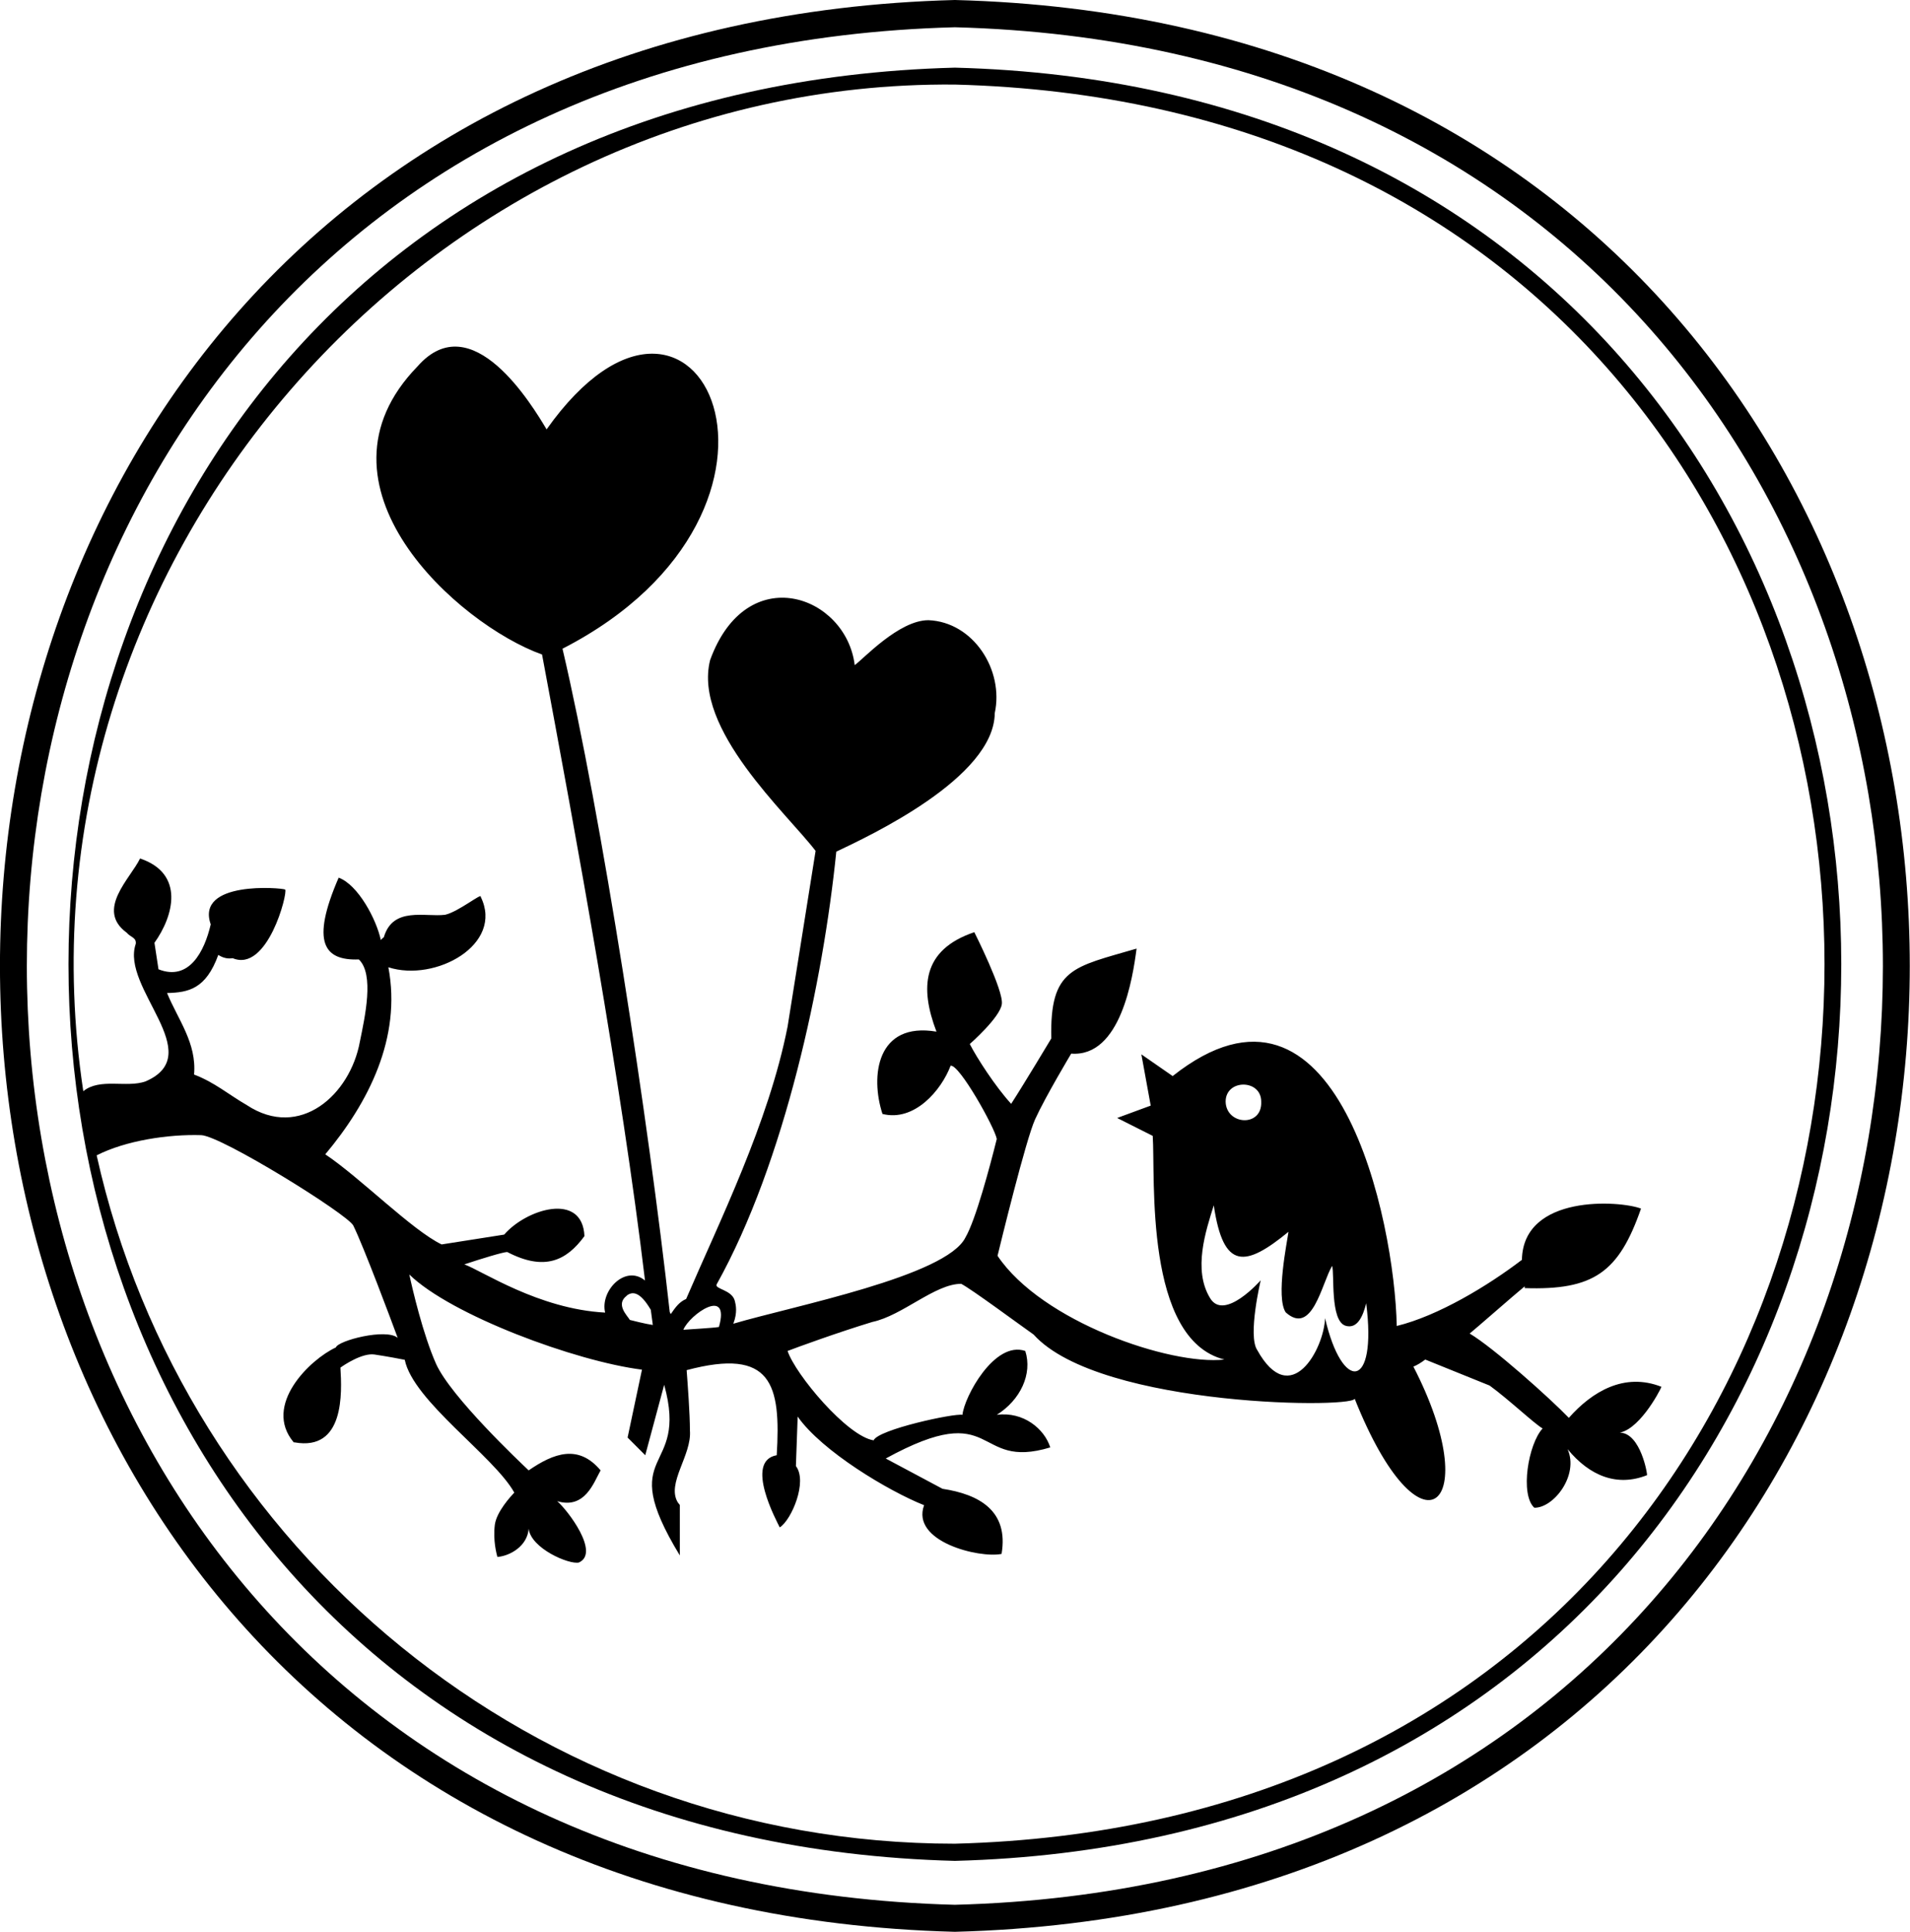
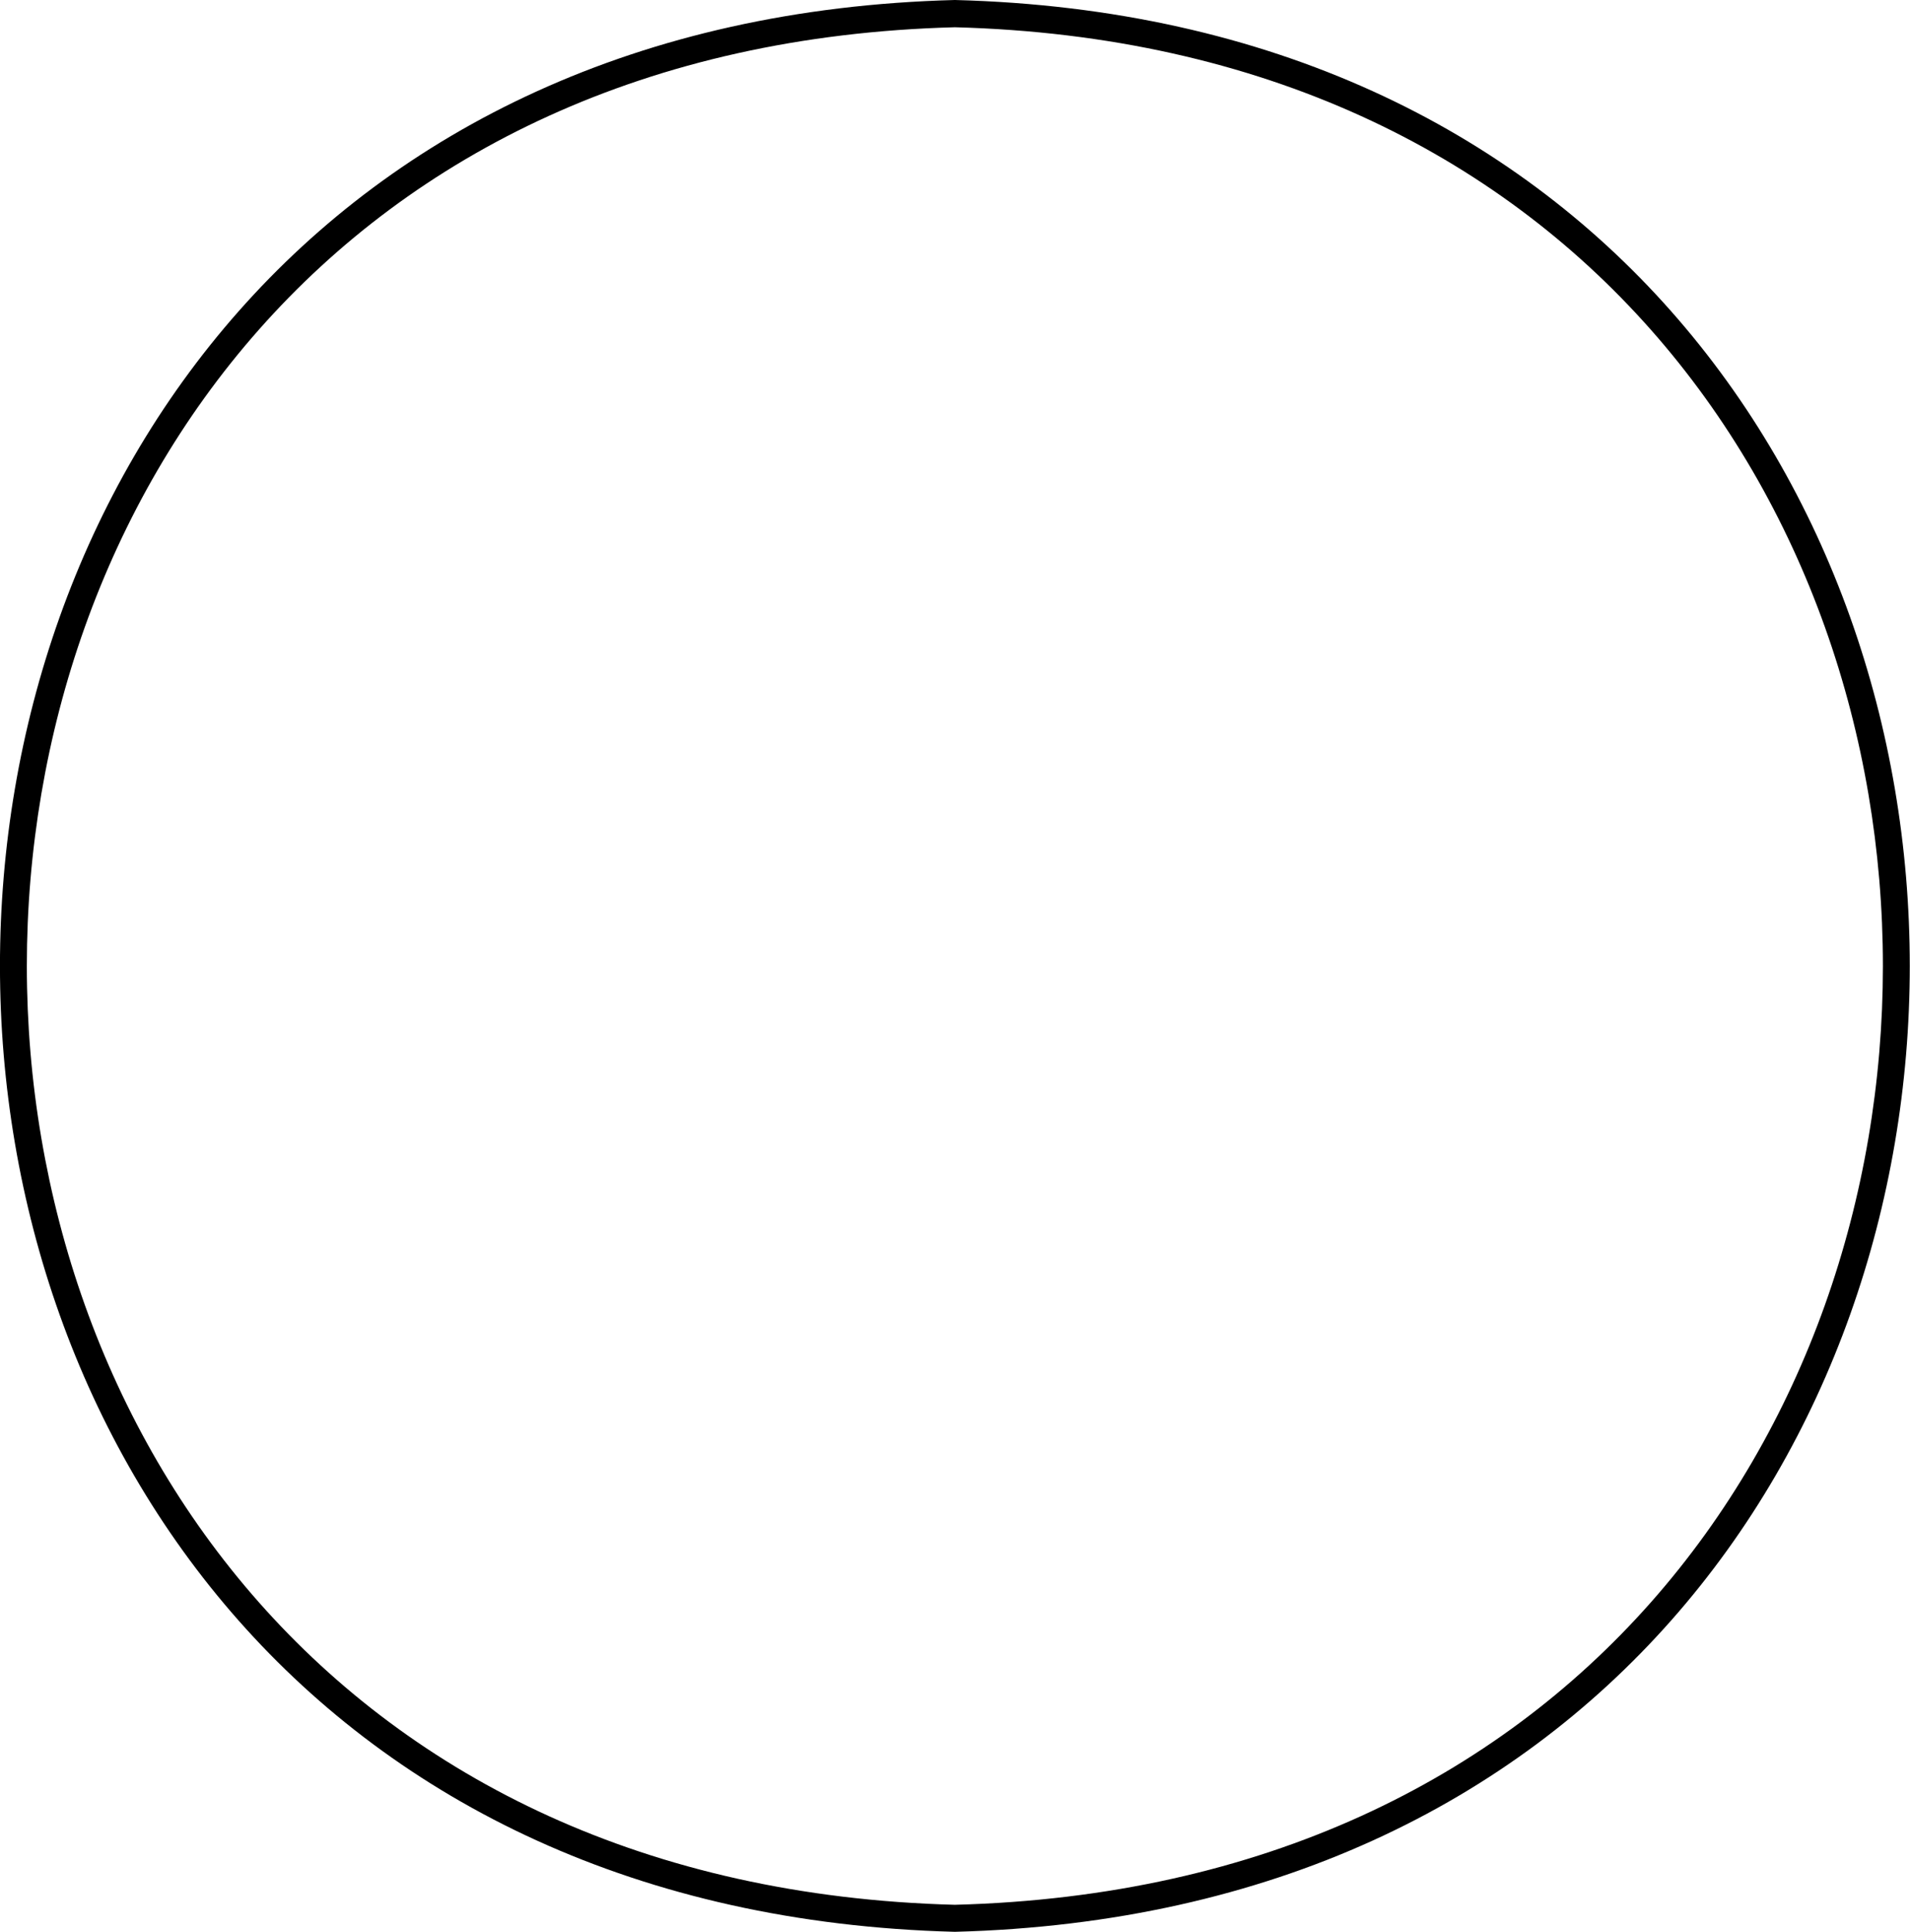
<svg xmlns="http://www.w3.org/2000/svg" id="b" viewBox="0 0 75.69 76.53">
  <g id="c">
    <path d="M37.84,0c-50.46,1.32-50.45,75.22,0,76.53,50.46-1.32,50.45-75.22,0-76.53M37.84,75.46c-49.04-1.29-49.03-73.1,0-74.38,49.04,1.29,49.03,73.1,0,74.38" />
-     <path d="M37.84,2.68c-46.84,1.23-46.83,69.82,0,71.04,46.84-1.23,46.83-69.82,0-71.04M37.84,73.04c-16.61,0-30.54-11.69-34.01-27.27,1.16-.59,2.85-.84,4.14-.8.79.02,5.8,3.13,6.03,3.58.41.83,1.51,3.77,1.76,4.45-.46-.39-2.37.11-2.45.38-1.02.47-2.91,2.29-1.67,3.76h.03c1.99.36,1.88-1.97,1.82-2.96.15-.11.87-.59,1.35-.52.47.07,1.06.18,1.2.21.33,1.63,3.54,3.82,4.34,5.26-.15.16-.7.76-.77,1.27-.08.63.07,1.16.1,1.28.5-.04,1.19-.43,1.24-1.12.09.78,1.6,1.43,1.99,1.34.85-.38-.45-2.08-.86-2.43,1.1.33,1.45-.74,1.72-1.22-.88-1.05-1.86-.68-2.85,0-.35-.33-3.08-2.91-3.67-4.22-.52-1.17-.94-2.98-1.06-3.54,1.65,1.61,6.59,3.44,9.22,3.77l-.57,2.69.7.7.75-2.79c1,3.61-2,2.45.62,6.76,0-.27,0-1.76,0-2l-.08-.1c-.46-.76.56-1.87.48-2.85,0-.67-.09-1.86-.13-2.39,3.38-.9,3.74.56,3.57,3.37-1.3.23.01,2.63.12,2.86.47-.3,1.11-1.82.64-2.43l.07-1.96c.96,1.37,3.6,2.95,5.01,3.51-.53,1.44,2.18,2.11,3.07,1.93.29-1.71-.89-2.36-2.34-2.58l-2.25-1.2c4.47-2.45,3.45.49,6.52-.44-.23-.73-1.06-1.43-2.12-1.29.94-.59,1.42-1.62,1.13-2.53-1.22-.42-2.42,1.82-2.49,2.53-.32-.07-3.34.58-3.52,1.01-1.05-.16-3.1-2.61-3.41-3.54.36-.14,1.98-.73,3.36-1.15,1.19-.25,2.48-1.51,3.52-1.51.41.21,2.3,1.61,2.87,2.01,2.64,2.93,13.15,2.94,12.71,2.51,2.63,6.62,5.22,4.34,2.34-1.24.15-.06.31-.16.47-.28l2.55,1.03c.77.56,1.77,1.51,2.1,1.7-.57.62-.9,2.61-.33,3.14.76.02,1.78-1.28,1.32-2.32.88,1.07,1.97,1.5,3.15,1.03-.01-.24-.35-1.85-1.22-1.67.85,0,1.72-1.65,1.79-1.83-1.47-.58-2.75.19-3.67,1.23-.75-.78-3-2.79-3.93-3.34.25-.2,1.73-1.5,2.18-1.87,0,.04,0,.07,0,.07,2.73.09,3.73-.62,4.61-3.15-.83-.32-4.67-.58-4.72,2.03-1.35,1.03-3.32,2.22-4.96,2.62-.08-4.14-2.34-15.07-8.88-9.9l-1.24-.86.37,2.03-1.33.49,1.41.71c.11,1.63-.35,8.06,2.84,8.86-2.14.24-7.24-1.5-8.99-4.11.11-.45,1.12-4.6,1.49-5.41.41-.9,1.43-2.6,1.43-2.6,1.96.15,2.44-3.01,2.59-4.16-2.52.74-3.44.77-3.38,3.56,0,0-1.09,1.82-1.59,2.59-.63-.69-1.36-1.82-1.64-2.37,0,0,1.2-1.05,1.27-1.58.08-.53-1.09-2.85-1.09-2.85-2.08.7-2.16,2.21-1.5,3.94-2.37-.4-2.63,1.76-2.14,3.26,1.26.32,2.33-.93,2.7-1.91.34-.07,1.74,2.43,1.83,2.9-.27,1.09-.84,3.22-1.24,3.9-.75,1.54-6.83,2.72-9.2,3.42.17-.45.1-.74.06-.9-.11-.45-.82-.47-.72-.66,2.7-4.85,4.22-12,4.74-17.14,1.28-.61,6.26-2.92,6.28-5.49.37-1.71-.85-3.61-2.63-3.68-1.17,0-2.59,1.55-2.92,1.78-.34-2.77-4.28-4.19-5.73-.2-.69,2.73,3.06,6.09,4.18,7.56l-1.11,6.96c-.75,3.81-2.71,7.74-4.02,10.79-.26.11-.42.32-.61.6-.01-.02-.03-.06-.04-.08-.84-7.57-2.7-19.68-4.25-26.28,10.77-5.53,5.39-17.17-.63-8.69-.57-.95-2.96-4.94-5.11-2.5-4.59,4.71,1.6,10.23,4.93,11.42,1.35,7.21,3.14,16.94,4.08,24.8-.78-.65-1.79.41-1.58,1.27-2.64-.14-4.88-1.66-5.58-1.91.66-.22,1.54-.49,1.7-.49,1.48.77,2.35.34,3.06-.63-.08-1.77-2.31-1.07-3.18-.06l-2.48.39c-1.18-.57-3.22-2.64-4.61-3.57,1.71-2.04,3.03-4.62,2.5-7.41,1.86.6,4.59-.9,3.66-2.79.06-.18-.88.59-1.41.71-.79.1-2.07-.34-2.43.89-.04.03-.08.06-.12.11-.17-.81-.9-2.19-1.67-2.47-1.12,2.58-.57,3.29.8,3.24.62.59.24,2.28.04,3.26-.38,2.09-2.37,3.9-4.48,2.51-.71-.41-1.29-.91-2.09-1.21.11-1.25-.64-2.18-1.07-3.23.85-.02,1.54-.16,2.03-1.51.2.13.39.16.57.13,1.38.58,2.19-2.58,2.08-2.72-.15-.07-3.56-.36-2.95,1.38-.25,1.08-.86,2.26-2.07,1.78l-.16-1.05c.76-1.06,1.21-2.74-.57-3.34-.38.79-1.77,2.03-.53,2.94.15.18.39.19.36.44-.61,1.75,2.88,4.37.39,5.45-.75.27-1.81-.15-2.47.39C.16,22.5,16.82,3.17,37.84,3.35c45.95,1.2,45.95,68.49,0,69.69M24.83,51.33c.22-.17.52-.19.96.56l.08.6c-.29-.04-.87-.19-.91-.2-.1-.17-.58-.62-.12-.96M27.08,52.68c.24-.6,1.87-1.74,1.41-.11-.24.04-1.16.09-1.41.11M47.95,51.42c-.68-1.12-.17-2.65.15-3.67.38,2.58,1.25,2.45,2.96,1.05-.05.39-.51,2.59-.11,3.19,1.06.95,1.43-1.16,1.84-1.84.1.3-.09,2.17.53,2.37.46.14.69-.36.82-.89.44,3.45-.95,3.53-1.63.59-.04,1.21-1.36,3.66-2.69,1.26-.38-.57.14-2.76.14-2.76,0,0-1.45,1.65-2.01.7M48.57,43.65c-.01-.91,1.42-.91,1.41,0,.04,1.01-1.38.93-1.41,0" />
  </g>
</svg>